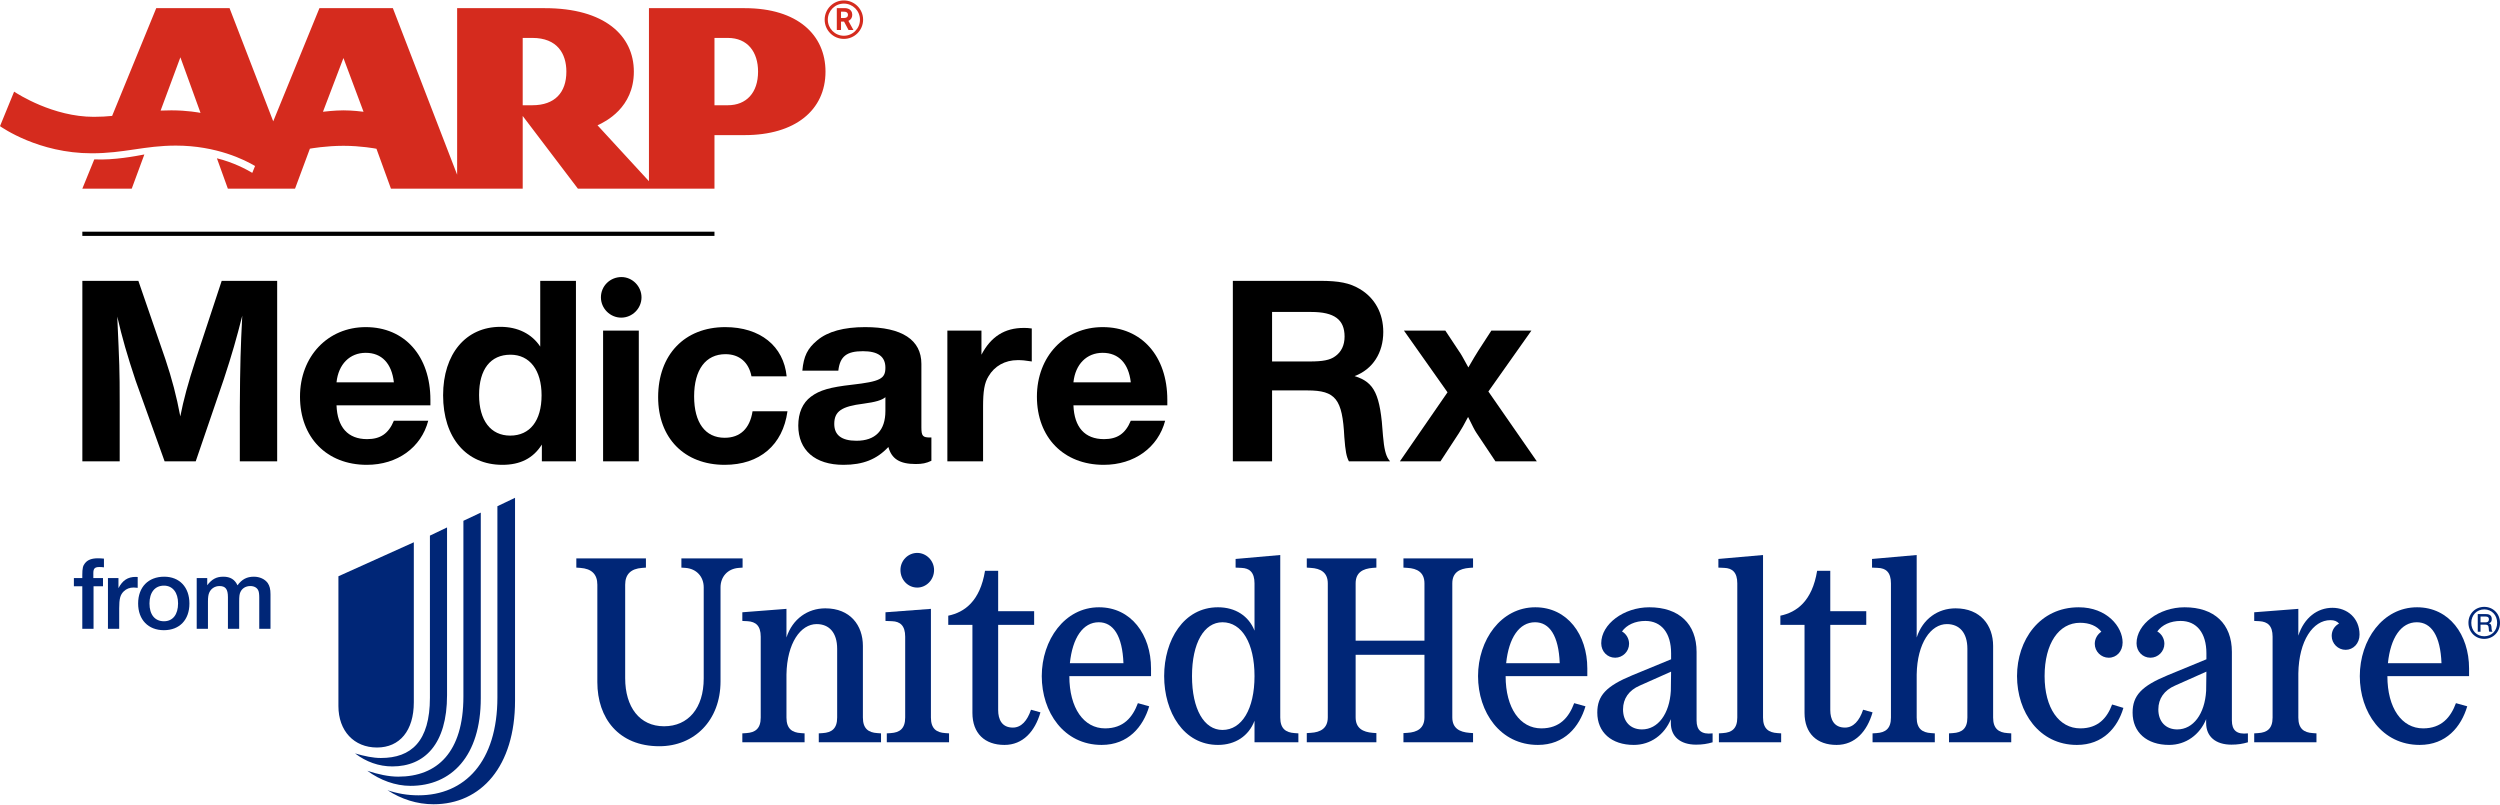
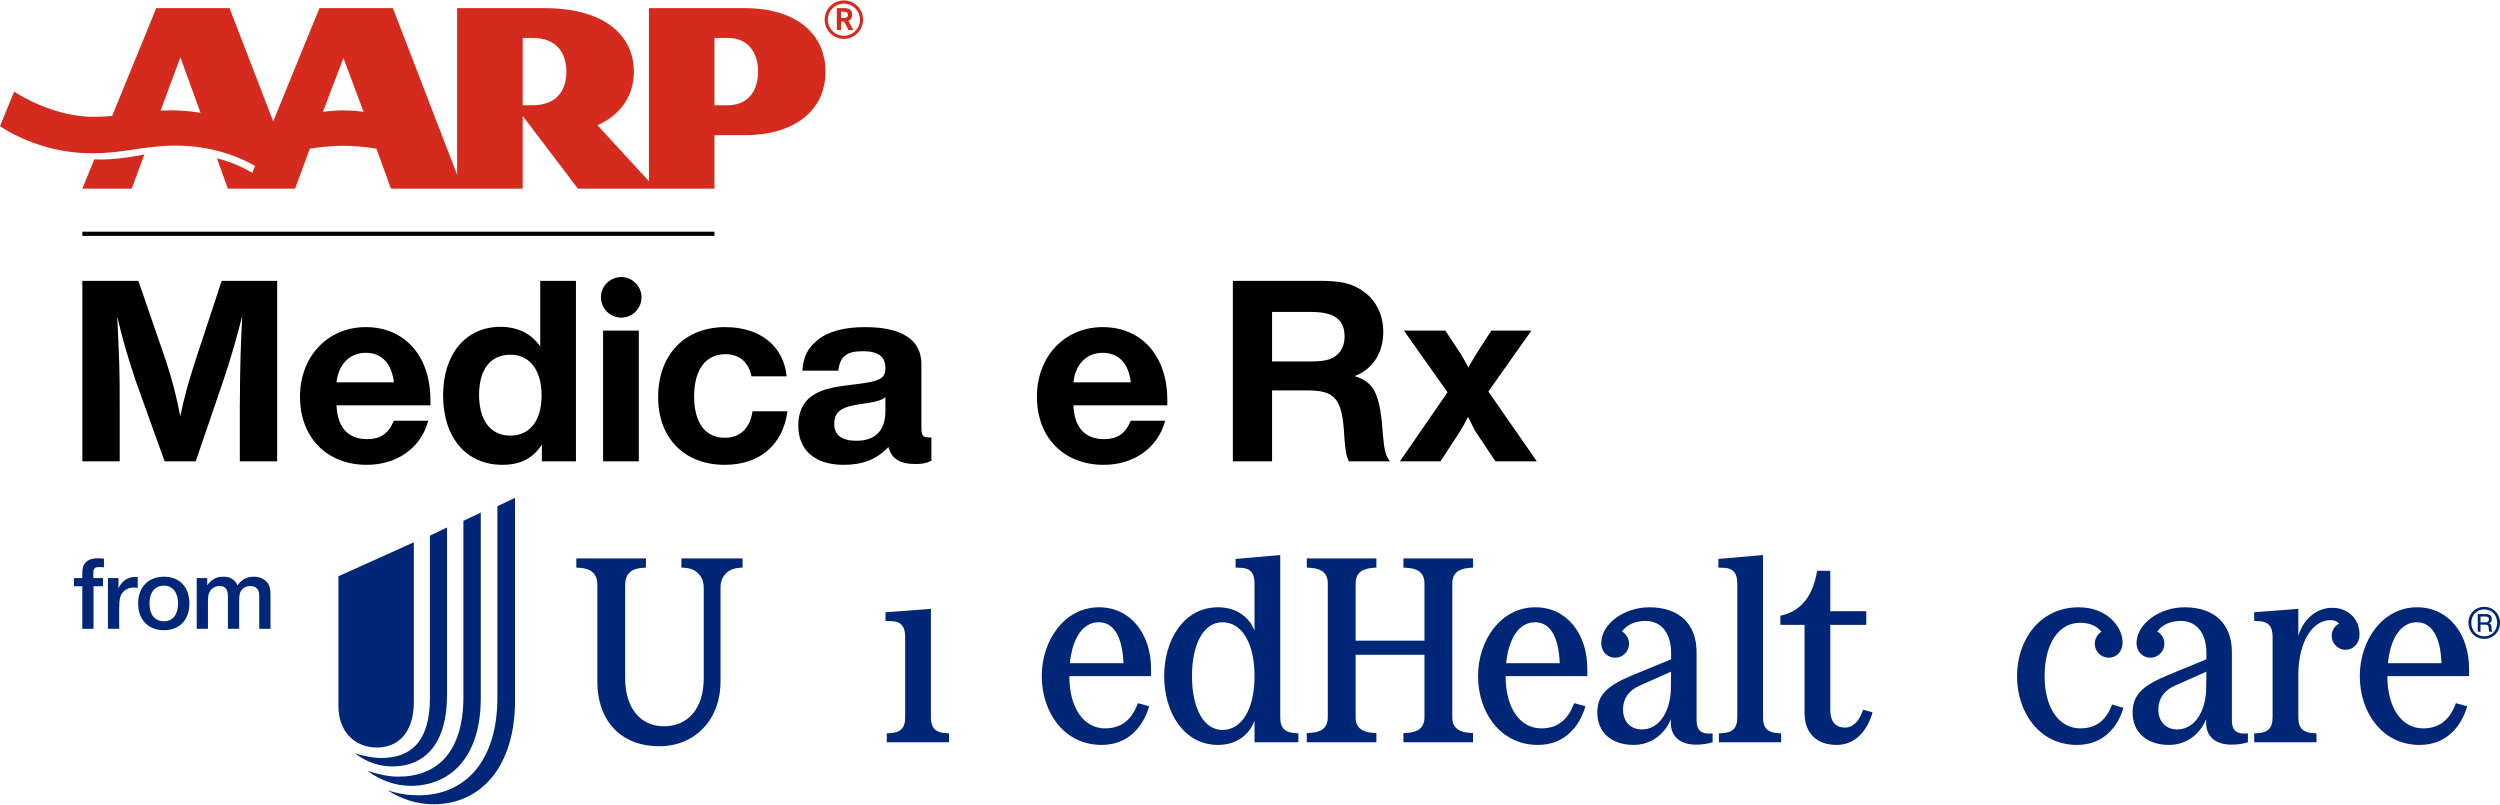
<svg xmlns="http://www.w3.org/2000/svg" version="1.1" id="Layer_1" x="0px" y="0px" width="640px" height="206px" viewBox="0 0 640 206" style="enable-background:new 0 0 640 206;" xml:space="preserve">
  <defs id="defs37" />
  <style type="text/css" id="style1">
	.st0{fill:#D52B1E;}
	.st1{fill:#002677;}
</style>
  <g id="g37">
    <path class="st0" d="M190.647,2.09h-24.516v44.301l-13.164-14.313c2.016-0.921,9.299-4.488,9.299-13.736   c0-9.234-7.486-16.252-22.773-16.252h-22.467v42.635L100.574,2.09h-18.8L69.946,31.061L58.766,2.09H39.998L28.705,29.672   c-1.412,0.141-2.924,0.237-4.696,0.237c-10.412,0-19.458-5.84-20.396-6.446L0,32.295c0.488,0.327,9.868,6.949,23.47,6.949   c8.37,0,13.496-1.97,21.554-1.97c10.412,0,17.676,3.68,20.271,5.219l-0.711,1.758c-1.614-0.957-4.842-2.686-9.056-3.728   l2.802,7.769h17.202l3.8-10.232c0.219-0.041,4.154-0.734,8.589-0.734c4.442,0,8.211,0.703,8.452,0.755l3.707,10.21h33.733V29.685   l14.123,18.606h34.97V34.589h7.742c12.871,0,20.68-6.364,20.68-16.247C211.327,8.959,204.207,2.09,190.647,2.09z M43.876,28.249   c-0.998,0-1.892,0.027-2.759,0.061l5.06-13.641l5.158,14.229C51.007,28.836,47.976,28.249,43.876,28.249z M87.92,28.252   c-2.179,0-5,0.327-5.241,0.358l5.241-13.758l5.145,13.758C92.81,28.569,90.241,28.252,87.92,28.252z M136.282,26.943h-2.47V9.707   h2.47c6.405,0,8.709,4.051,8.709,8.635C144.991,23.675,142.047,26.943,136.282,26.943z M186.313,26.943h-3.408V9.707h3.408   c5.087,0,7.752,3.606,7.752,8.635C194.064,23.713,191.092,26.943,186.313,26.943z M36.956,39.542l-3.23,8.75H21.079l3.057-7.492   C29.194,41.05,34.853,39.941,36.956,39.542z M218.179,3.795c0-0.738-0.383-1.328-1.087-1.58c-0.431-0.159-0.909-0.139-1.361-0.139   h-1.51v5.599h1.08V5.534h0.777l1.14,2.141h1.255l-1.284-2.326C217.838,5.051,218.179,4.51,218.179,3.795z M216.003,4.613h-0.702   V2.992h0.515c0.262,0,0.594-0.005,0.832,0.104c0.284,0.128,0.431,0.375,0.431,0.68C217.078,4.45,216.573,4.613,216.003,4.613z    M216.031,0.111c-2.718,0-4.918,2.208-4.918,4.924c0,2.72,2.201,4.924,4.918,4.924c2.718,0,4.924-2.203,4.924-4.924   C220.955,2.319,218.749,0.111,216.031,0.111z M216.031,9.152c-2.27,0-4.108-1.842-4.108-4.118c0-2.273,1.838-4.111,4.108-4.111   c2.271,0,4.118,1.838,4.118,4.111C220.149,7.31,218.302,9.152,216.031,9.152z" id="path1" clip-path="none" />
    <g id="g26">
      <g id="g22">
        <path class="st1" d="M99.198,202.291L99.198,202.291c2.486,0.851,5.104,1.309,7.917,1.309c11.909,0,20.219-8.637,20.219-25.061     v-48.944l4.515-2.159v51.954c0,16.751-8.637,26.5-20.873,26.5C106.723,205.889,102.732,204.581,99.198,202.291z M94.029,197.318     L94.029,197.318c2.748,0.916,5.496,1.505,7.917,1.505c10.011,0,16.685-6.282,16.685-20.481v-45.018l4.449-2.094v47.504     c0,14.853-7.525,22.444-17.994,22.444C101.227,201.178,97.301,199.739,94.029,197.318z M90.888,192.868L90.888,192.868     c2.421,0.72,4.646,1.178,6.609,1.178c7.787,0,12.563-4.253,12.563-15.442v-41.485l4.384-2.094v42.924     c0,12.563-5.758,18.256-14.003,18.256C96.973,196.205,93.702,195.027,90.888,192.868z M105.938,179.782v-40.961l-19.303,8.703     v33.24c0,6.347,3.991,10.6,9.88,10.6C102.339,191.363,105.938,187.045,105.938,179.782z" id="path2" clip-path="none" />
        <g id="g21">
          <path class="st1" d="M635.961,155.356c-2.286,0-4.039,1.754-4.039,4.059c0,2.364,1.734,4.138,4.039,4.138      c2.286,0,4.039-1.793,4.039-4.098C640,157.13,638.246,155.356,635.961,155.356z M635.961,162.883      c-1.911,0-3.31-1.438-3.31-3.428c0-1.99,1.399-3.448,3.33-3.448c1.891,0,3.29,1.458,3.29,3.428      C639.271,161.445,637.892,162.883,635.961,162.883z" id="path3" clip-path="none" />
          <path class="st1" d="M281.35,155.464c-8.808,0-14.659,8.405-14.659,17.618c0,9.212,5.649,17.618,15.331,17.618      c6.791,0,10.625-4.639,12.17-9.885l-2.891-0.807c-1.345,3.632-3.698,6.456-8.405,6.456c-5.446,0-9.145-5.178-9.145-13.381      h20.913v-1.95C294.664,162.458,289.554,155.464,281.35,155.464z M273.886,169.786c0.673-6.523,3.362-10.489,7.397-10.489      c3.699,0,6.052,3.429,6.321,10.489H273.886z" id="path4" clip-path="none" />
          <path class="st1" d="M359.282,145.31l1.008,0.067c2.488,0.134,4.371,1.144,4.371,3.968v14.658h-17.618v-14.658      c0-2.824,1.883-3.766,4.371-3.968l0.941-0.067v-2.354h-17.819v2.354l1.008,0.067c2.488,0.134,4.371,1.144,4.371,3.968v34.294      c0,2.824-1.883,3.832-4.371,3.967l-1.008,0.068v2.353h17.819v-2.353l-0.941-0.068c-2.488-0.202-4.371-1.143-4.371-3.967v-16.004      h17.618v16.004c0,2.824-1.883,3.832-4.371,3.967l-1.008,0.068v2.353h17.819v-2.353l-0.941-0.068      c-2.488-0.202-4.371-1.143-4.371-3.967v-34.294c0-2.824,1.883-3.766,4.371-3.968l0.941-0.067v-2.354h-17.819V145.31z" id="path5" clip-path="none" />
          <path class="st1" d="M618.768,155.464c-8.808,0-14.658,8.405-14.658,17.618c0,9.212,5.648,17.618,15.331,17.618      c6.791,0,10.625-4.639,12.171-9.885l-2.891-0.807c-1.345,3.632-3.698,6.456-8.405,6.456c-5.446,0-9.145-5.178-9.145-13.381      h20.912v-1.95C632.082,162.458,626.972,155.464,618.768,155.464z M611.304,169.786c0.673-6.523,3.362-10.489,7.397-10.489      c3.699,0,6.052,3.429,6.321,10.489H611.304z" id="path6" clip-path="none" />
          <path class="st1" d="M190.104,142.957h-15.667v2.354l1.008,0.067c2.891,0.201,4.706,2.286,4.706,4.976v23.333      c0,7.598-3.967,12.238-10.154,12.238c-6.253,0-9.952-4.908-9.952-12.305v-23.939c0-2.622,1.412-4.102,4.371-4.303l0.941-0.067      v-2.354H147.54v2.354l1.008,0.067c2.891,0.201,4.371,1.614,4.371,4.303v24.947c0,9.212,5.446,16.408,15.869,16.408      c8.943,0,15.667-6.59,15.667-16.609v-24.073c0-2.622,1.749-4.775,4.707-4.976l0.941-0.067V142.957z" id="path7" clip-path="none" />
-           <path class="st1" d="M259.294,186.261c-2.824,0-3.765-2.085-3.765-4.506V159.97h9.212v-3.497h-9.212v-10.355h-3.362      c-1.278,7.8-5.245,10.625-9.414,11.499v2.354h6.186v22.526c0,5.246,3.161,8.204,8.204,8.204c4.706,0,7.8-3.429,9.212-8.338      l-2.421-0.673C262.993,184.513,261.447,186.261,259.294,186.261z" id="path8" clip-path="none" />
-           <path class="st1" d="M234.819,150.421c2.286,0,4.303-1.95,4.303-4.505c0-2.421-2.017-4.371-4.303-4.371      c-2.354,0-4.303,1.95-4.303,4.371C230.516,148.471,232.466,150.421,234.819,150.421z" id="path9" clip-path="none" />
-           <path class="st1" d="M220.901,183.706v-18.357c0-5.245-3.228-9.615-9.616-9.615c-4.505,0-8.405,2.69-9.951,7.463v-7.329      l-11.297,0.874v2.218l1.345,0.067c2.084,0.135,3.362,1.144,3.362,3.968v20.711c0,2.824-1.412,3.832-3.699,3.968l-1.008,0.067      v2.286h15.937v-2.286l-0.941-0.067c-2.286-0.135-3.698-1.144-3.698-3.968v-11.028c0.134-8.069,3.631-12.911,7.733-12.911      c3.161,0,5.245,2.152,5.245,6.321v17.618c0,2.824-1.412,3.832-3.698,3.968l-1.009,0.067v2.286h15.936v-2.286l-0.941-0.067      C222.313,187.538,220.901,186.53,220.901,183.706z" id="path10" clip-path="none" />
          <path class="st1" d="M238.316,183.706v-27.838l-11.632,0.874v2.218l1.681,0.067c2.084,0.068,3.362,1.144,3.362,3.968v20.711      c0,2.824-1.412,3.832-3.699,3.968l-1.008,0.067v2.286h15.936v-2.286l-0.941-0.067      C239.728,187.538,238.316,186.53,238.316,183.706z" id="path11" clip-path="none" />
          <path class="st1" d="M327.746,183.706v-41.624l-11.432,1.009v2.218l1.48,0.067c2.084,0.067,3.362,1.144,3.362,3.968v12.103      c-1.48-3.765-4.909-5.984-9.347-5.984c-8.809,0-13.785,8.405-13.785,17.618c0,9.212,4.976,17.618,13.785,17.618      c4.438,0,7.867-2.286,9.347-6.186v5.513h11.229v-2.286l-0.941-0.067C329.158,187.538,327.746,186.53,327.746,183.706z       M312.952,186.867c-4.706,0-7.8-5.313-7.8-13.785s3.093-13.784,7.8-13.784c4.976,0,8.204,5.379,8.204,13.784      C321.156,181.487,317.928,186.867,312.952,186.867z" id="path12" clip-path="none" />
-           <path class="st1" d="M510.239,183.706v-18.357c0-5.245-3.228-9.615-9.616-9.615c-4.505,0-8.405,2.69-9.951,7.463v-21.114      l-11.432,1.009v2.218l1.48,0.067c2.084,0.067,3.362,1.144,3.362,3.968v34.361c0,2.824-1.412,3.832-3.699,3.968l-1.008,0.067      v2.286h15.936v-2.286l-0.941-0.067c-2.286-0.135-3.698-1.144-3.698-3.968v-11.028c0.134-8.069,3.631-12.911,7.733-12.911      c3.161,0,5.245,2.152,5.245,6.321v17.618c0,2.824-1.412,3.832-3.698,3.968l-1.009,0.067v2.286h15.936v-2.286l-0.941-0.067      C511.652,187.538,510.239,186.53,510.239,183.706z" id="path13" clip-path="none" />
          <path class="st1" d="M532.563,186.463c-5.446,0-9.145-5.178-9.145-13.381c0-8.338,3.632-13.65,9.078-13.65      c2.421,0,4.303,0.807,5.447,2.287c-1.009,0.672-1.681,1.815-1.681,3.093c0,1.951,1.614,3.565,3.564,3.565      c2.017,0,3.564-1.614,3.564-3.9c0-4.035-4.035-9.011-11.229-9.011c-10.019,0-15.802,8.405-15.802,17.618      c0,9.212,5.649,17.618,15.331,17.618c6.657,0,10.423-4.438,11.902-9.481l-2.891-0.874      C539.422,183.773,537.136,186.463,532.563,186.463z" id="path14" clip-path="none" />
          <path class="st1" d="M571.362,184.446v-17.55c0-7.195-4.505-11.432-12.103-11.432c-6.523,0-12.306,4.303-12.306,9.212      c0,2.085,1.547,3.699,3.564,3.699c1.951,0,3.564-1.614,3.564-3.565c0-1.344-0.739-2.555-1.815-3.16      c1.211-1.681,3.362-2.69,5.984-2.69c4.102,0,6.59,3.093,6.59,8.271v1.547l-9.952,4.102c-6.656,2.757-8.943,5.178-8.943,9.548      c0,5.043,3.631,8.271,9.347,8.271c4.303,0,7.867-2.622,9.481-6.59v1.008c0,3.43,2.421,5.514,6.456,5.514      c1.614,0,2.891-0.202,4.236-0.605v-2.286C572.64,188.077,571.362,187.001,571.362,184.446z M564.772,176.847      c-0.336,5.917-3.295,9.884-7.397,9.884c-2.958,0-4.841-2.017-4.841-5.11c0-2.757,1.479-4.909,4.303-6.119l8.001-3.564      L564.772,176.847z" id="path15" clip-path="none" />
          <path class="st1" d="M597.116,155.598c-3.9,0-7.263,2.555-8.742,7.128v-6.859l-11.296,0.874v2.218l1.344,0.067      c2.085,0.135,3.362,1.144,3.362,3.968v20.711c0,2.824-1.411,3.832-3.698,3.968l-1.008,0.067v2.286h15.937v-2.286l-0.941-0.067      c-2.287-0.135-3.699-1.144-3.699-3.968v-11.297c0.134-8.405,3.766-13.65,8.204-13.65c1.008,0,1.681,0.269,2.219,0.874      c-1.144,0.605-1.884,1.748-1.884,3.161c0,1.95,1.614,3.564,3.564,3.564c1.951,0,3.565-1.614,3.565-3.899      C604.042,158.221,600.881,155.598,597.116,155.598z" id="path16" clip-path="none" />
          <path class="st1" d="M637.182,159.573c0.532-0.236,0.709-0.493,0.709-1.103c0-0.828-0.493-1.261-1.419-1.261h-2.167v4.512h0.709      v-1.813h1.222c0.65,0,0.847,0.256,0.887,0.985c0.02,0.473,0.02,0.512,0.138,0.828h0.808c-0.099-0.079-0.217-0.434-0.217-0.67      C637.813,159.967,637.714,159.77,637.182,159.573z M636.394,159.317h-1.379v-1.478h1.32c0.571,0,0.828,0.217,0.828,0.709      C637.163,159.041,636.887,159.317,636.394,159.317z" id="path17" clip-path="none" />
          <path class="st1" d="M434.324,184.446v-17.55c0-7.195-4.505-11.432-12.103-11.432c-6.523,0-12.306,4.303-12.306,9.212      c0,2.085,1.547,3.699,3.564,3.699c1.951,0,3.565-1.614,3.565-3.565c0-1.344-0.74-2.555-1.816-3.16      c1.211-1.681,3.362-2.69,5.984-2.69c4.102,0,6.59,3.093,6.59,8.271v1.547l-9.952,4.102c-6.656,2.757-8.943,5.178-8.943,9.548      c0,5.043,3.631,8.271,9.347,8.271c4.303,0,7.867-2.622,9.481-6.59v1.008c0,3.43,2.421,5.514,6.456,5.514      c1.614,0,2.891-0.202,4.236-0.605v-2.286C435.602,188.077,434.324,187.001,434.324,184.446z M427.734,176.847      c-0.336,5.917-3.295,9.884-7.397,9.884c-2.958,0-4.841-2.017-4.841-5.11c0-2.757,1.479-4.909,4.303-6.119l8.001-3.564      L427.734,176.847z" id="path18" clip-path="none" />
          <path class="st1" d="M476.955,181.688c-0.941,2.825-2.488,4.573-4.64,4.573c-2.824,0-3.765-2.085-3.765-4.506V159.97h9.212      v-3.497h-9.212v-10.355h-3.362c-1.278,7.8-5.246,10.625-9.414,11.499v2.354h6.186v22.526c0,5.246,3.161,8.204,8.204,8.204      c4.706,0,7.8-3.429,9.212-8.338L476.955,181.688z" id="path19" clip-path="none" />
          <path class="st1" d="M393.038,155.464c-8.809,0-14.659,8.405-14.659,17.618c0,9.212,5.649,17.618,15.332,17.618      c6.791,0,10.624-4.639,12.17-9.885l-2.891-0.807c-1.345,3.632-3.699,6.456-8.405,6.456c-5.447,0-9.145-5.178-9.145-13.381      h20.912v-1.95C406.352,162.458,401.242,155.464,393.038,155.464z M385.574,169.786c0.673-6.523,3.362-10.489,7.397-10.489      c3.698,0,6.052,3.429,6.32,10.489H385.574z" id="path20" clip-path="none" />
          <path class="st1" d="M451.336,183.706v-41.624l-11.431,1.009v2.218l1.479,0.067c2.085,0.067,3.362,1.144,3.362,3.968v34.361      c0,2.824-1.411,3.832-3.698,3.968l-1.008,0.067v2.286h15.936v-2.286l-0.941-0.067      C452.748,187.538,451.336,186.53,451.336,183.706z" id="path21" clip-path="none" />
        </g>
      </g>
      <g id="g25">
        <path class="st1" d="M26.61,145.239c-0.484-0.055-0.752-0.082-1.157-0.082c-1.183,0-1.559,0.379-1.559,1.562v1.265h2.474v2.098     h-2.421v10.897h-2.879v-10.897h-2.153v-2.098h2.153v-0.781c0-1.696,0.16-2.395,0.699-3.039c0.699-0.862,1.748-1.241,3.31-1.241     c0.51,0,0.889,0.029,1.533,0.084V145.239z" id="path22" clip-path="none" />
        <path class="st1" d="M35.249,150.484c-0.484-0.053-0.726-0.079-1.023-0.079c-1.023,0-1.856,0.321-2.529,0.967     c-0.915,0.889-1.183,1.882-1.183,4.385v5.221h-2.879v-12.995h2.69v2.584c1.049-1.993,2.369-2.881,4.414-2.881     c0.079,0,0.268,0,0.51,0.026V150.484z" id="path23" clip-path="none" />
        <path class="st1" d="M48.491,154.496c0,4.196-2.529,6.833-6.538,6.833s-6.591-2.69-6.591-6.833c0-4.199,2.608-6.862,6.673-6.862     C45.962,147.634,48.491,150.324,48.491,154.496z M38.267,154.496c0,2.85,1.372,4.546,3.712,4.546     c2.261,0,3.607-1.722,3.607-4.572c0-2.8-1.399-4.548-3.607-4.548C39.666,149.922,38.267,151.641,38.267,154.496z" id="path24" clip-path="none" />
        <path class="st1" d="M53.05,149.811c1.209-1.559,2.366-2.177,4.114-2.177c1.777,0,2.934,0.699,3.633,2.206     c1.13-1.533,2.395-2.206,4.199-2.206c1.48,0,2.824,0.618,3.552,1.641c0.484,0.726,0.699,1.535,0.699,2.853v8.852h-2.879v-7.966     c0-0.915-0.081-1.559-0.271-1.909c-0.323-0.673-1.049-1.078-2.016-1.078c-1.186,0-2.127,0.594-2.558,1.588     c-0.213,0.484-0.294,1.052-0.294,2.398v6.967H58.35v-8.126c0-2.016-0.62-2.826-2.153-2.826c-1.157,0-2.153,0.62-2.611,1.643     c-0.242,0.513-0.35,1.212-0.35,2.342v6.967h-2.879v-12.995h2.692V149.811z" id="path25" clip-path="none" />
      </g>
    </g>
    <g id="g36">
      <rect x="21.078" y="59.312" width="161.826" height="1.078" id="rect26" clip-path="none" />
      <g id="g35">
        <path d="M70.954,118.096h-9.56v-13.853c0.071-11.081,0.208-15.238,0.623-23.41c-1.453,5.747-2.63,9.904-4.709,16.208     l-7.202,21.056h-7.967l-7.41-20.64c-2.147-6.443-3.463-11.013-4.712-16.415c0.554,12.329,0.626,13.435,0.626,22.164v14.891h-9.56     v-46.2h14.337l6.927,20.089c1.663,4.985,2.841,9.417,3.81,14.612c0.83-4.225,1.939-8.38,4.018-14.752l6.58-19.949h14.2V118.096z" id="path26" clip-path="none" />
        <path d="M109.63,107.706c-1.8,6.858-7.896,11.291-15.721,11.291c-10.253,0-17.109-6.998-17.109-17.456     c0-10.319,7.134-17.8,16.83-17.8c9.975,0,16.554,7.41,16.554,18.63v1.388H86.149c0.208,5.61,2.909,8.658,7.828,8.658     c3.395,0,5.471-1.388,6.855-4.712H109.63z M100.832,97.871c-0.552-4.848-3.116-7.549-7.202-7.549     c-4.086,0-6.995,2.909-7.481,7.549H100.832z" id="path27" clip-path="none" />
        <path d="M147.442,118.096h-8.726v-4.294c-2.218,3.532-5.542,5.195-10.114,5.195c-9.213,0-15.167-6.927-15.167-17.803     c0-10.597,5.818-17.524,14.683-17.524c4.433,0,8.033,1.803,10.182,5.058V71.896h9.142V118.096z M122.644,101.126     c0,6.511,2.98,10.39,7.967,10.39c5.056,0,8.033-3.81,8.033-10.322c0-6.44-3.048-10.39-7.964-10.39     C125.553,90.805,122.644,94.547,122.644,101.126z" id="path28" clip-path="none" />
        <path d="M164.226,76.121c0,2.841-2.354,5.195-5.195,5.195c-2.841,0-5.195-2.354-5.195-5.195c0-2.909,2.354-5.195,5.263-5.195     C161.872,70.926,164.226,73.281,164.226,76.121z M163.533,118.096h-9.142V84.64h9.142V118.096z" id="path29" clip-path="none" />
        <path d="M201.592,105.283c-1.18,8.655-7.134,13.714-16.071,13.714c-10.319,0-17.038-6.858-17.038-17.316     c0-10.876,6.787-17.939,17.177-17.939c8.934,0,14.962,4.848,15.721,12.605h-9.002c-0.694-3.603-3.116-5.678-6.651-5.678     c-5.056,0-8.033,3.947-8.033,10.805c0,6.719,2.838,10.597,7.825,10.597c3.95,0,6.443-2.354,7.134-6.787H201.592z" id="path30" clip-path="none" />
        <path d="M238.437,117.957c-1.316,0.626-2.354,0.833-4.018,0.833c-4.086,0-6.165-1.317-6.995-4.365     c-2.977,3.185-6.511,4.572-11.499,4.572c-7.271,0-11.567-3.742-11.567-10.043c0-3.256,1.109-5.82,3.256-7.413     c2.218-1.663,4.919-2.423,10.458-3.048c7.273-0.83,8.59-1.524,8.59-4.362c0-2.841-1.871-4.225-5.749-4.225     c-4.154,0-5.886,1.317-6.301,4.987h-9.213c0.347-3.742,1.316-5.681,3.807-7.76c2.704-2.283,6.858-3.392,12.261-3.392     c9.42,0,14.408,3.256,14.408,9.42v16.208c0,2.286,0.347,2.63,2.286,2.63h0.276V117.957z M226.662,101.681     c-0.901,0.762-2.494,1.245-5.61,1.661c-5.61,0.694-7.481,1.942-7.481,5.195c0,2.841,1.871,4.296,5.681,4.296     c4.848,0,7.41-2.633,7.41-7.62V101.681z" id="path31" clip-path="none" />
-         <path d="M264.136,92.536c-1.663-0.276-2.562-0.344-3.603-0.344c-3.256,0-5.957,1.524-7.481,4.154     c-1.038,1.663-1.385,3.81-1.385,7.757v13.992h-9.142V84.64h8.726v6.165c2.425-4.64,5.957-6.855,10.805-6.855     c0.694,0,1.109,0,2.079,0.139V92.536z" id="path32" clip-path="none" />
        <path d="M298.28,107.706c-1.8,6.858-7.896,11.291-15.721,11.291c-10.253,0-17.109-6.998-17.109-17.456     c0-10.319,7.134-17.8,16.83-17.8c9.975,0,16.554,7.41,16.554,18.63v1.388h-24.035c0.208,5.61,2.909,8.658,7.828,8.658     c3.395,0,5.471-1.388,6.855-4.712H298.28z M289.482,97.871c-0.552-4.848-3.116-7.549-7.202-7.549s-6.995,2.909-7.481,7.549     H289.482z" id="path33" clip-path="none" />
        <path d="M337.911,71.896c4.916,0,7.618,0.554,10.182,2.079c3.878,2.286,6.025,6.233,6.025,11.013     c0,5.334-2.701,9.56-7.342,11.291c5.124,1.592,6.58,4.64,7.271,15.306c0.279,3.256,0.694,4.919,1.388,5.957l0.415,0.554h-10.529     c-0.623-1.177-0.899-2.562-1.177-6.233c-0.483-9.699-2.215-11.914-9.42-11.914h-9.073v18.147h-10.043v-46.2H337.911z      M325.65,92.536h9.628c3.324,0,5.195-0.344,6.511-1.314c1.592-1.109,2.423-2.841,2.423-5.058c0-4.362-2.63-6.301-8.519-6.301     H325.65V92.536z" id="path34" clip-path="none" />
        <path d="M381.023,100.225l12.4,17.871h-10.597l-4.851-7.273c-0.552-0.83-0.898-1.592-2.147-4.086     c-1.106,2.079-1.592,2.98-2.354,4.157l-4.709,7.202h-10.39l12.19-17.663L359.413,84.64h10.597l3.532,5.334     c0.554,0.762,0.901,1.456,2.357,4.086c1.314-2.286,1.868-3.185,2.562-4.294l3.324-5.127h10.251L381.023,100.225z" id="path35" clip-path="none" />
      </g>
    </g>
  </g>
</svg>